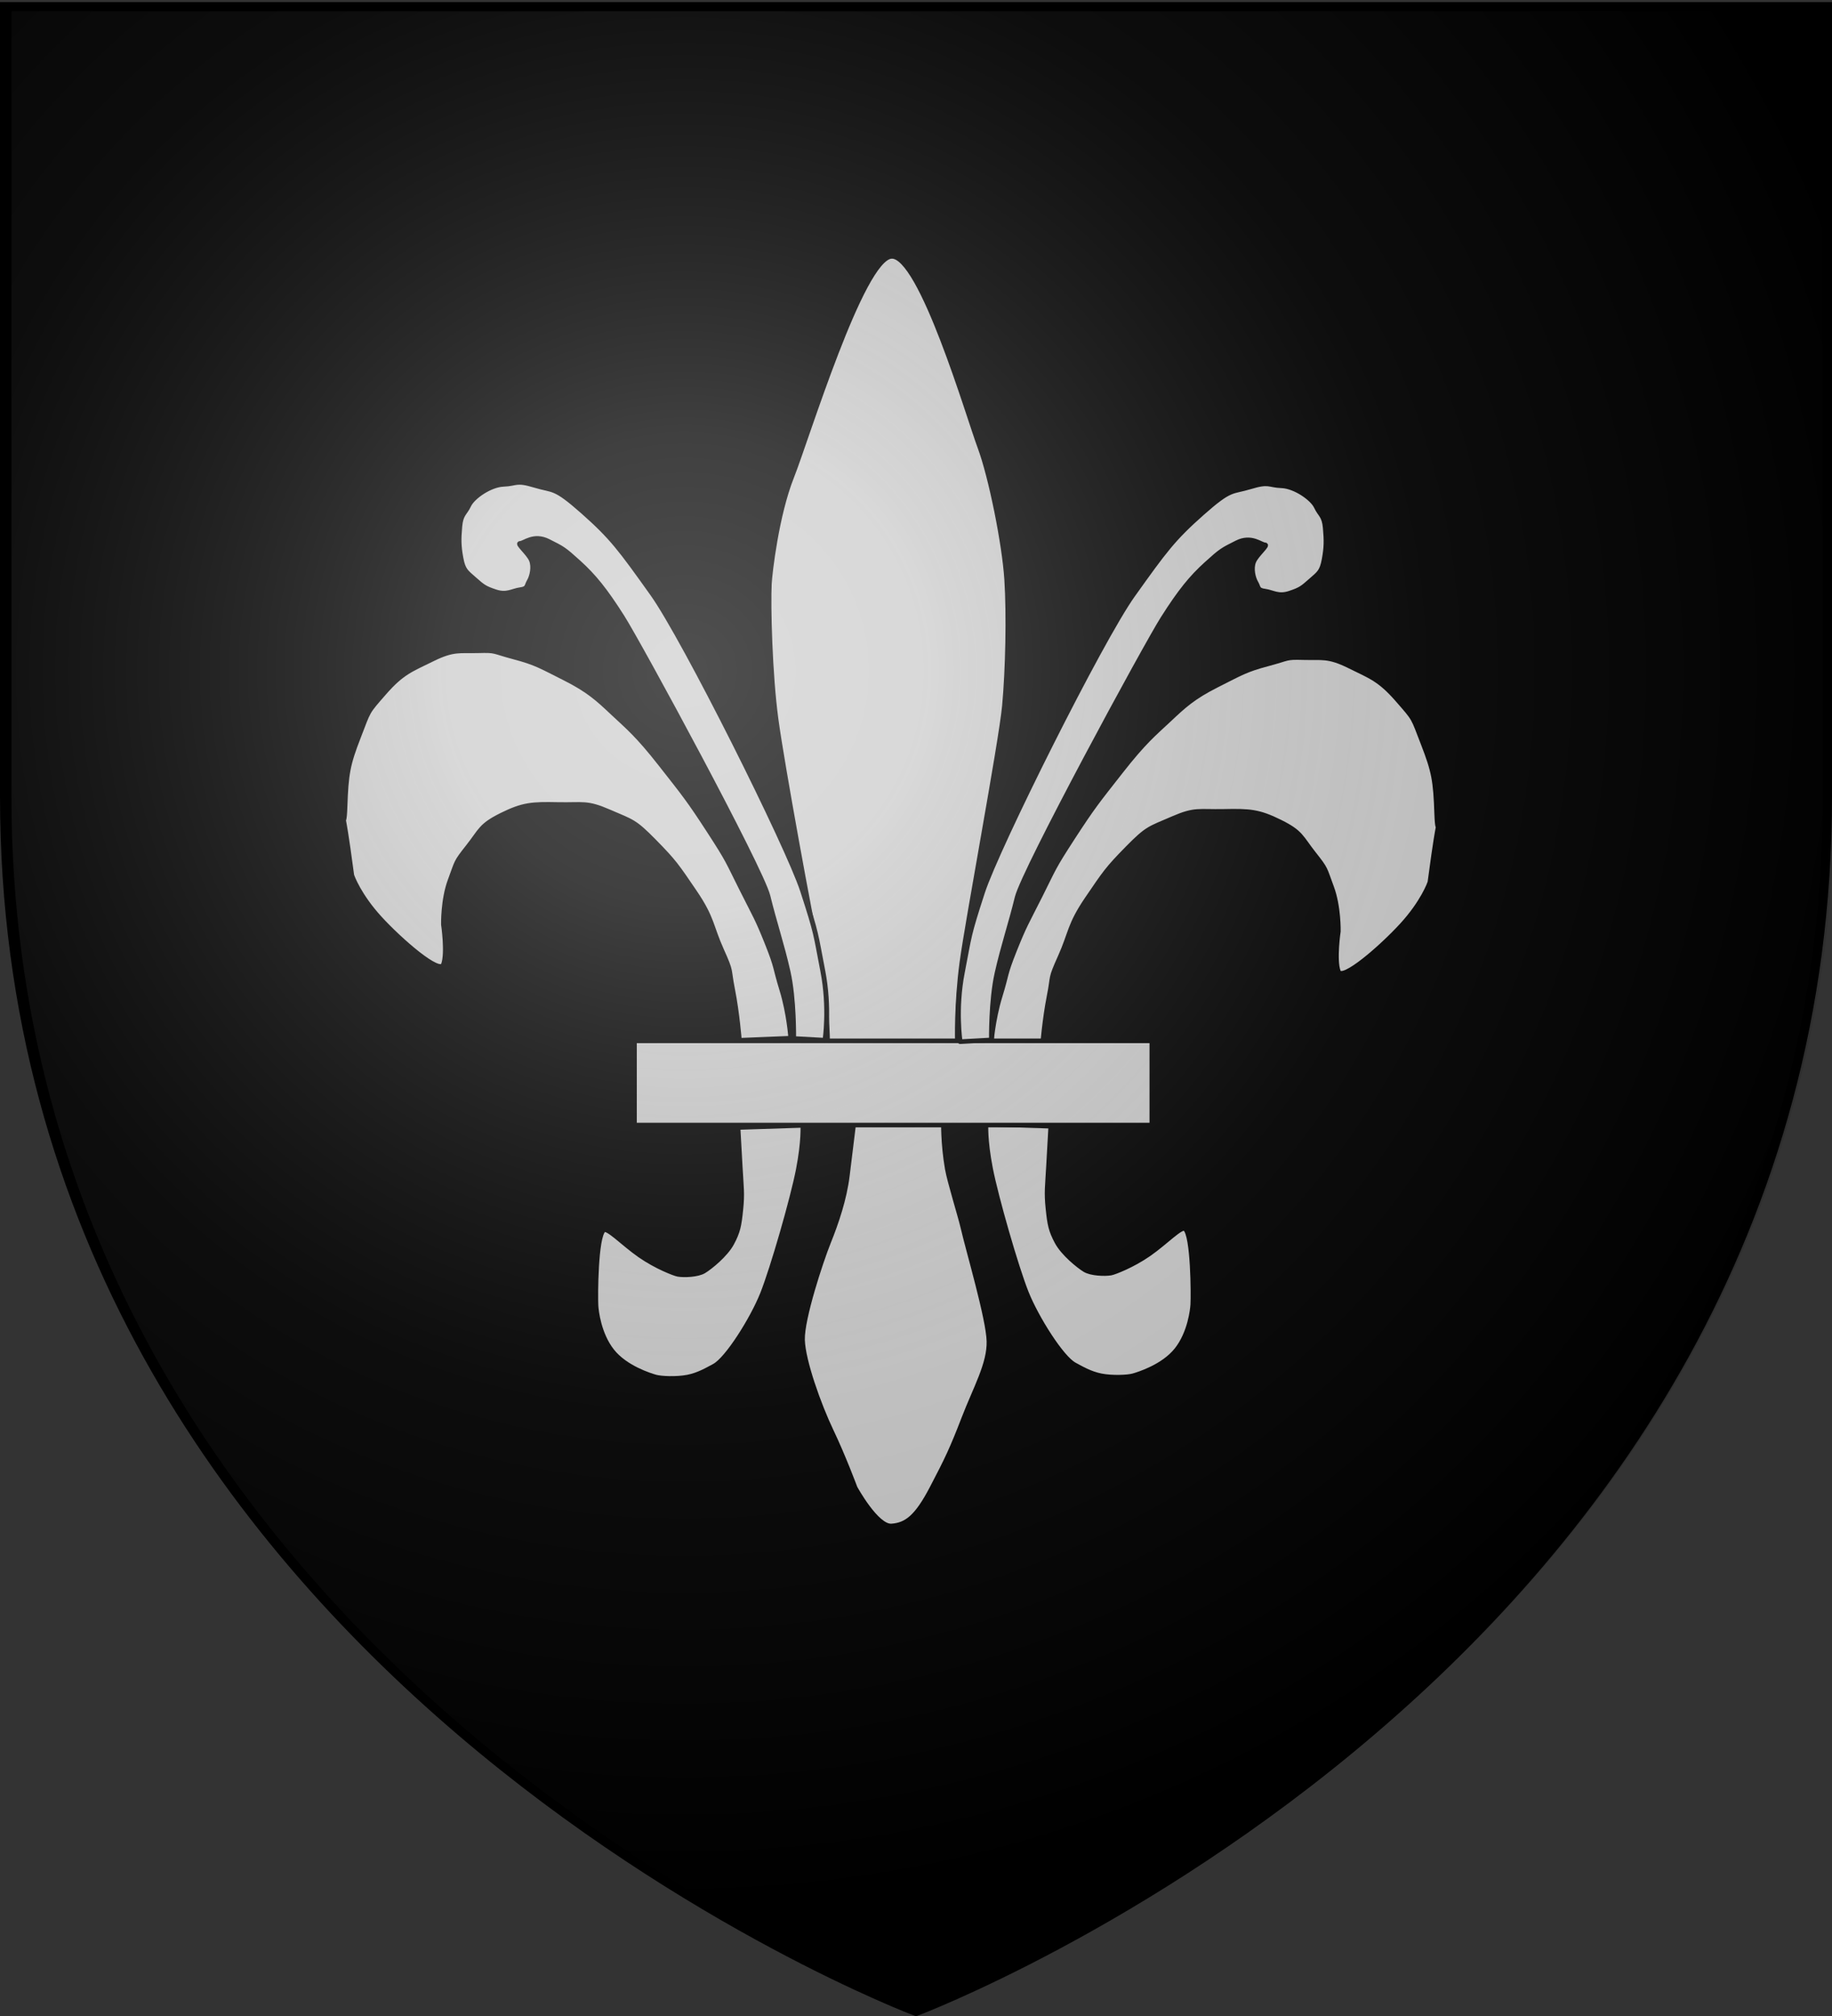
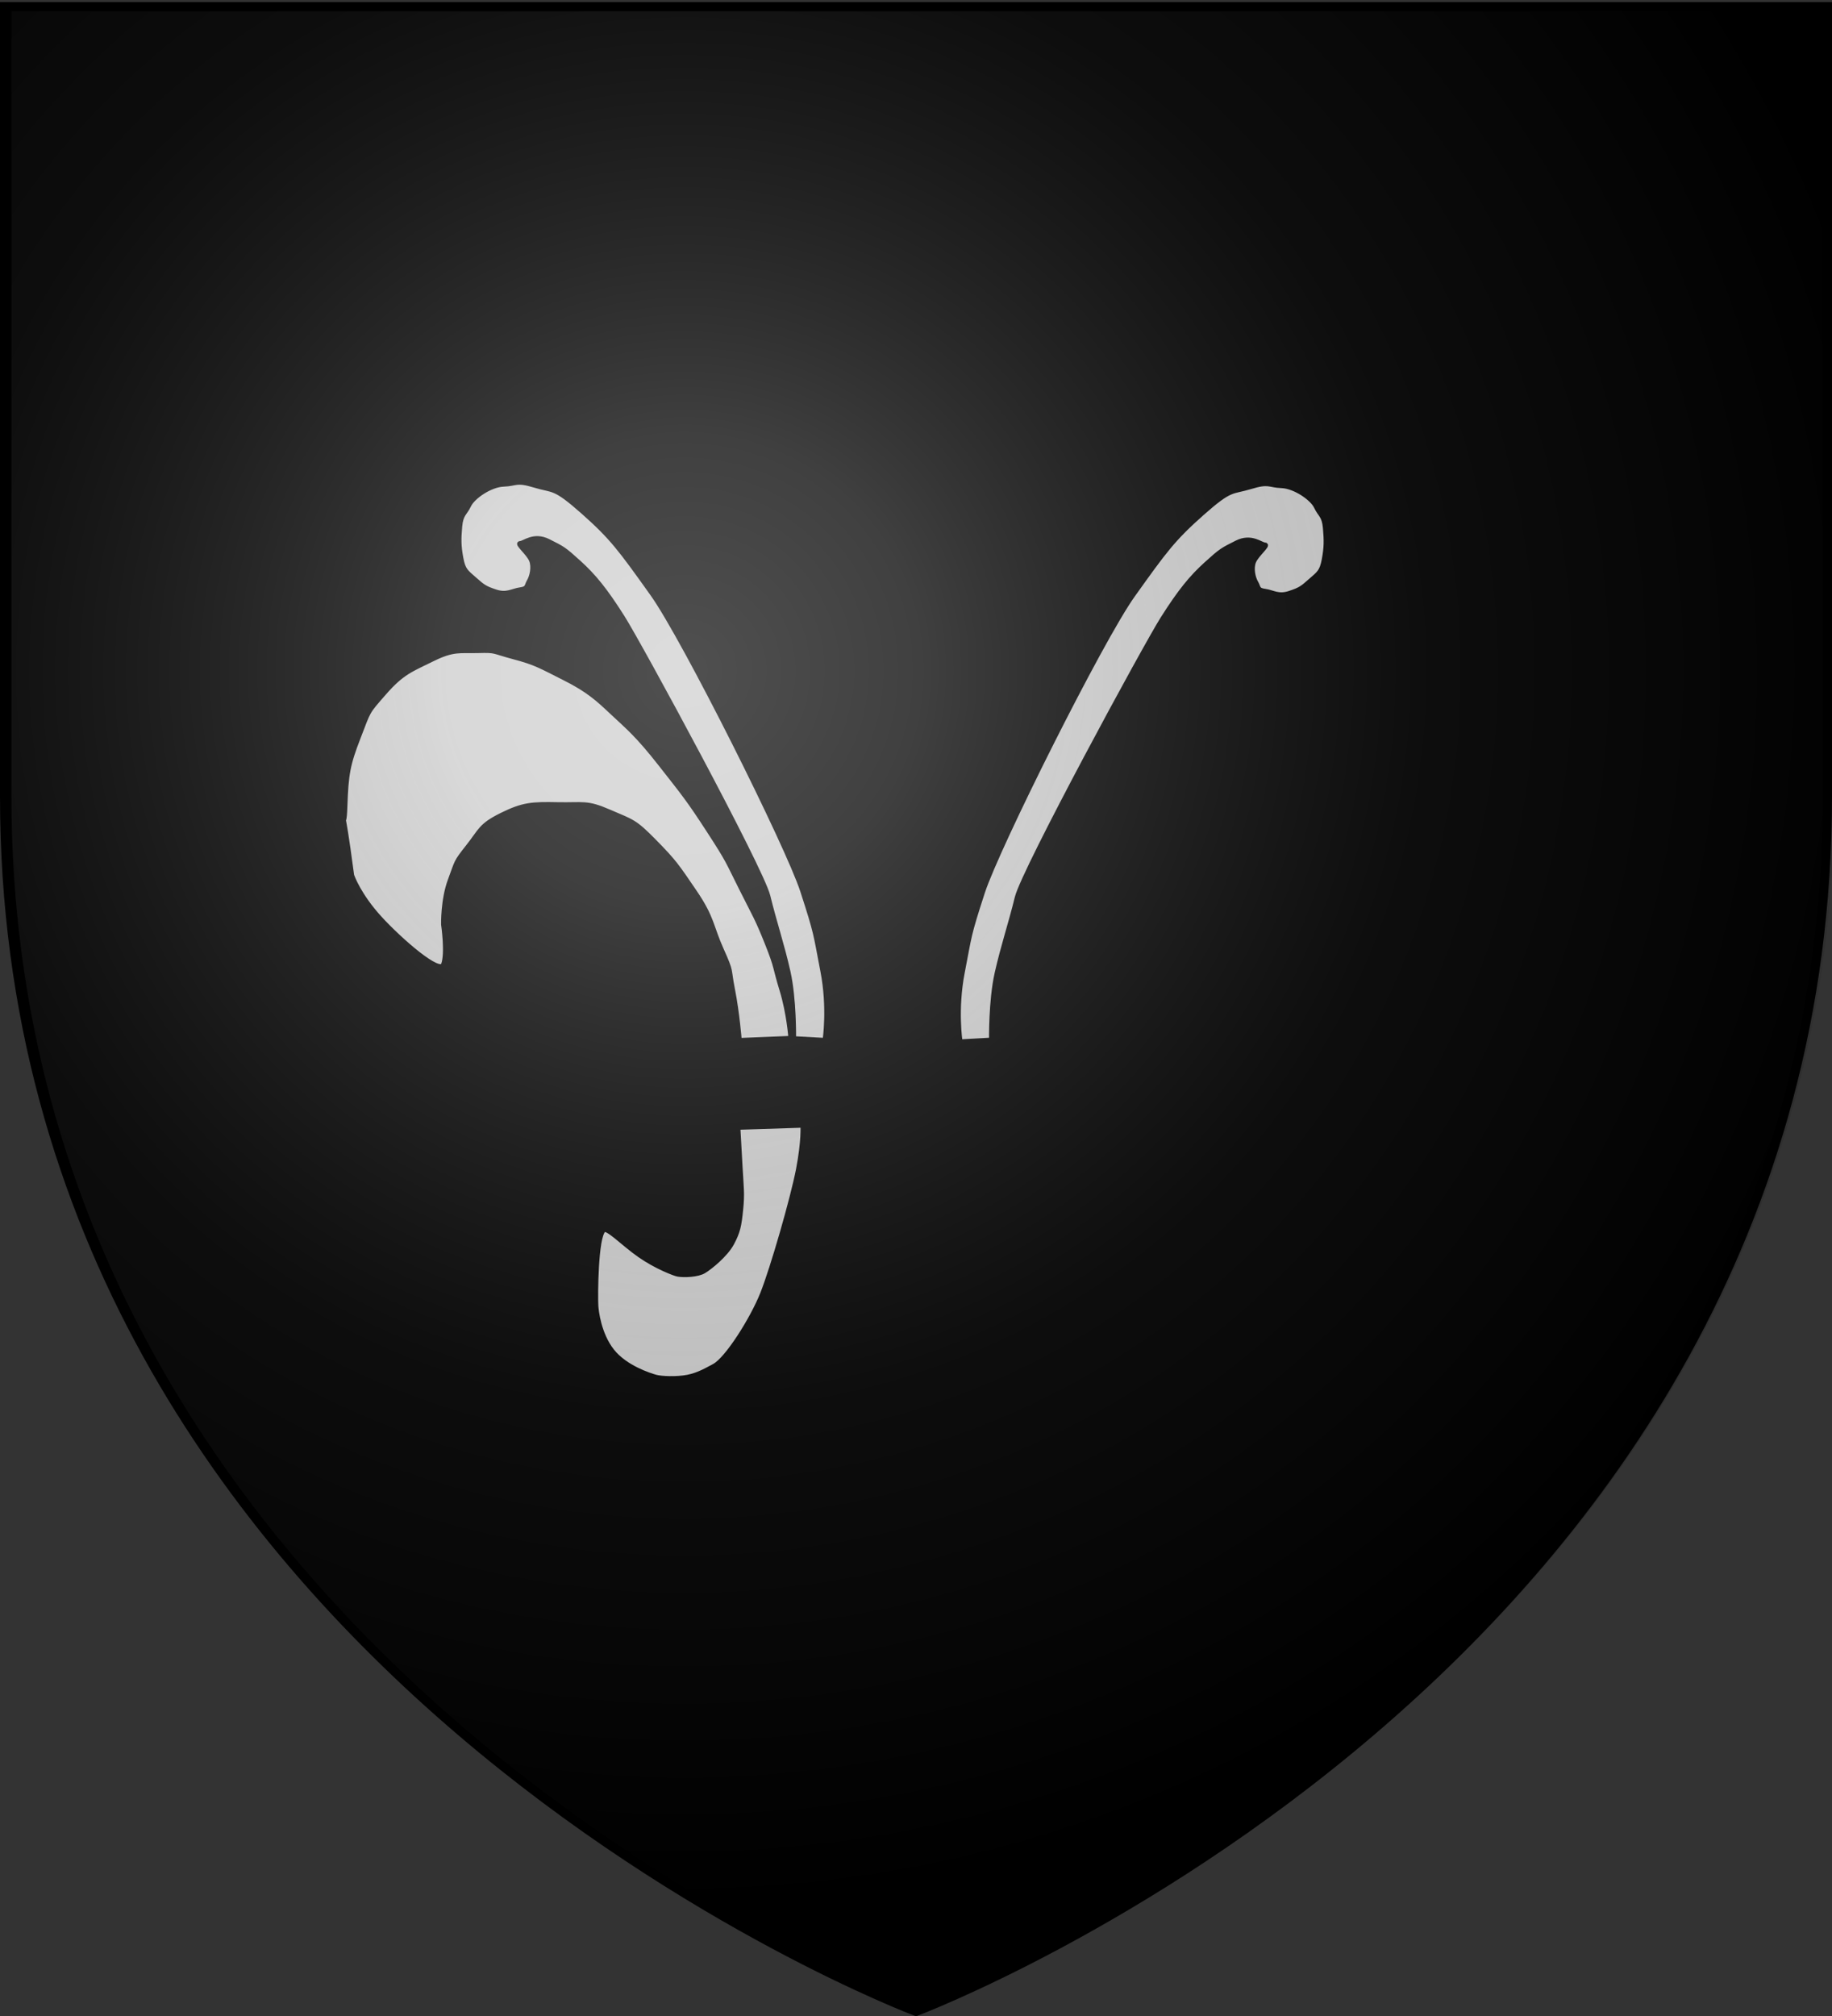
<svg xmlns="http://www.w3.org/2000/svg" xmlns:xlink="http://www.w3.org/1999/xlink" width="600" height="660" version="1.0">
  <rect width="100%" height="100%" fill="#333333" stroke="none" />
  <defs>
    <linearGradient id="b">
      <stop offset="0" style="stop-color:white;stop-opacity:.314" />
      <stop offset=".19" style="stop-color:white;stop-opacity:.251" />
      <stop offset=".6" style="stop-color:#6b6b6b;stop-opacity:.125" />
      <stop offset="1" style="stop-color:black;stop-opacity:.125" />
    </linearGradient>
    <linearGradient id="a">
      <stop offset="0" style="stop-color:#fd0000;stop-opacity:1" />
      <stop offset=".5" style="stop-color:#e77275;stop-opacity:.659" />
      <stop offset="1" style="stop-color:black;stop-opacity:.323" />
    </linearGradient>
    <radialGradient xlink:href="#b" id="c" cx="221.445" cy="226.331" r="300" fx="221.445" fy="226.331" gradientTransform="matrix(1.353 0 0 1.349 -75.385 -85.747)" gradientUnits="userSpaceOnUse" />
  </defs>
  <g style="display:inline">
    <path d="M300 658.5s298.5-112.32 298.5-397.772V2.176H1.5v258.552C1.5 546.18 300 658.5 300 658.5z" style="fill:#000;fill-opacity:1;fill-rule:evenodd;stroke:none;stroke-width:1px;stroke-linecap:butt;stroke-linejoin:miter;stroke-opacity:1" />
    <g style="fill:#ccc">
-       <path d="M156.795 256.98s-.115-10.454-1.839-18.84c-1.723-8.386-7.467-41.817-8.73-51.696-1.264-9.88-1.609-24.93-1.38-29.64.116-2.355 1.466-14.963 4.582-23.32 3.116-8.358 14.374-47.677 20.463-48.136 6.089-.46 15.854 35.039 18.151 41.587 2.298 6.548 5.055 21.253 5.515 28.95.46 7.697.23 19.645-.46 27.572-.69 7.926-7.582 46.871-8.73 56.062-1.15 9.19-.92 17.232-.92 17.232l-26.652.23zM190.3 257.48s.344-5.4 1.837-10.57c1.494-5.169.92-4.594 2.987-10.109 2.068-5.514 2.413-5.859 5.285-11.947 2.872-6.089 2.527-5.86 6.663-12.637 4.136-6.778 5.055-7.927 9.88-14.475 4.825-6.549 6.778-8.157 9.88-11.259 2.989-2.989 4.91-4.926 9.88-7.582 4.87-2.603 5.858-3.331 10.339-4.595 4.48-1.264 3.561-1.494 7.352-1.379 3.791.115 5.055-.46 9.42 1.838 4.366 2.298 6.204 2.872 9.88 7.353 3.676 4.48 3.102 3.676 5.285 9.65 2.183 5.974 2.527 8.042 2.757 15.164.23 7.123.948-3.734-1.379 14.935-.031.255-1.493 4.48-5.744 9.42-4.154 4.828-12.292 12.407-13.096 10.11-.866-2.475 0-8.731 0-8.731s.115-5.4-1.379-9.65c-1.493-4.251-1.034-3.791-3.676-7.353-2.642-3.561-2.527-4.595-6.893-6.893-4.365-2.297-6.193-2.412-11.488-2.297-5.285.115-5.859-.575-10.57 1.608-4.71 2.183-5.054 1.953-9.19 6.433-4.135 4.48-4.595 5.285-8.271 11.029-3.676 5.744-3.332 7.467-5.514 12.637-2.183 5.17-1.379 3.791-2.298 8.73-.919 4.94-1.379 11.03-1.379 11.03l-10.569-.46zM180.594 274.023h-18.381s-.805 6.893-1.379 11.948c-.574 5.054-2.23 10.259-3.839 14.51-1.608 4.25-5.466 16.737-5.352 21.333.115 4.595 3.363 14.242 5.89 19.87 2.528 5.63 4.893 12.408 4.893 12.408s4.39 8.58 7.492 8.35c3.102-.23 5.225-1.976 8.327-8.294 3.102-6.319 4.104-8.53 6.517-15.193 2.412-6.663 5.276-11.89 5.161-16.83-.114-4.94-4.18-19.488-5.328-24.773-.575-2.642-2.757-10.052-3.217-12.867-.919-5.629-.784-10.462-.784-10.462zM202.599 275.198l-13.326-.46s-.23 3.332.919 9.65c1.149 6.32 5.284 21.598 7.352 27.113 2.068 5.514 7.238 14.245 9.88 15.739 1.321.746 3.188 1.952 5.471 2.426 2.284.474 5.443.33 6.592-.014 1.148-.345 6.218-2.019 8.947-5.7 2.728-3.681 3.231-8.796 3.288-9.818.124-2.22.057-15.04-1.551-16.534-.805-.747-3.984 2.908-7.444 5.479-3.461 2.57-7.204 4.056-7.836 4.171-1.263.23-4.02.115-5.284-.69-1.264-.803-4.48-3.56-5.744-6.088-1.264-2.527-1.494-3.79-1.838-7.352-.345-3.562-.115-4.71.114-9.19.23-4.481.46-8.732.46-8.732z" style="fill:#ccc;fill-rule:evenodd;stroke:#000;stroke-width:1px;stroke-linecap:butt;stroke-linejoin:round;stroke-opacity:1" transform="matrix(1.597 0 0 1.5 20.623 -44.088)" />
-       <path d="M117.179 256.561h106.15v18.381h-106.15z" style="opacity:1;fill:#ccc;fill-opacity:1;fill-rule:nonzero;stroke:#000;stroke-width:1;stroke-linecap:round;stroke-linejoin:round;stroke-miterlimit:4;stroke-dasharray:none;stroke-opacity:1" transform="matrix(1.597 0 0 1.5 20.623 -44.088)" />
      <path d="M149.271 255.98s-.344-5.4-1.838-10.57c-1.493-5.17-.919-4.595-2.987-10.11-2.068-5.514-2.412-5.858-5.284-11.947-2.872-6.089-2.528-5.86-6.664-12.637-4.135-6.778-5.054-7.927-9.88-14.475-4.824-6.548-6.777-8.157-9.88-11.259-2.988-2.989-4.909-4.926-9.879-7.582-4.871-2.603-5.859-3.331-10.34-4.595-4.48-1.264-3.56-1.493-7.352-1.379-3.79.115-5.054-.46-9.42 1.839-4.365 2.297-6.204 2.872-9.88 7.352-3.676 4.48-3.102 3.676-5.284 9.65-2.183 5.974-2.528 8.042-2.757 15.164-.23 7.123-.948-3.734 1.378 14.935.032.255 1.494 4.48 5.744 9.42 4.155 4.828 12.293 12.407 13.097 10.11.866-2.475 0-8.731 0-8.731s-.115-5.4 1.378-9.65c1.494-4.25 1.034-3.791 3.676-7.353 2.643-3.561 2.528-4.595 6.893-6.893 4.366-2.297 6.194-2.412 11.489-2.297 5.284.115 5.858-.575 10.569 1.608 4.71 2.183 5.054 1.953 9.19 6.434 4.136 4.48 4.595 5.284 8.272 11.028 3.676 5.744 3.331 7.467 5.514 12.637 2.183 5.17 1.378 3.791 2.297 8.731.92 4.94 1.38 11.029 1.38 11.029l10.568-.46z" style="fill:#ccc;fill-rule:evenodd;stroke:#000;stroke-width:1px;stroke-linecap:butt;stroke-linejoin:round;stroke-opacity:1" transform="matrix(1.597 0 0 1.5 20.623 -44.088)" />
      <path d="M156.277 256.423s1.034-7.008-.46-15.165c-1.493-8.156-1.148-7.697-4.135-17.462-2.987-9.764-24.24-55.028-30.789-64.793-6.548-9.765-8.271-12.292-14.245-17.921-5.974-5.63-5.974-4.48-9.88-5.744-3.906-1.264-3.676-.345-6.433-.23-2.757.115-6.319 2.757-7.123 4.595-.804 1.838-1.608 1.838-1.838 4.596-.23 2.757-.23 4.25.23 6.892.46 2.643 1.034 2.987 2.757 4.596 1.723 1.608 2.068 1.953 4.366 2.757 2.297.804 3.446-.23 5.054-.46 1.609-.23 1.264-.804 1.838-1.838.575-1.034 1.034-3.102.46-4.595-.574-1.493-3.102-3.676-2.298-3.676.805 0 2.758-2.068 5.744-.46 2.987 1.609 3.102 1.609 6.204 4.595 3.102 2.987 5.4 5.974 8.96 11.948 3.562 5.974 28.491 54.913 29.87 60.887 1.379 5.974 2.872 10.57 4.136 16.543 1.263 5.974 1.149 14.554 1.149 14.554l6.433.38zM138.417 275.472l13.326-.46s.23 3.332-.92 9.65c-1.148 6.32-5.284 21.598-7.352 27.113-2.067 5.514-7.237 14.245-9.88 15.738-1.32.747-3.187 1.953-5.47 2.427-2.284.474-5.443.33-6.592-.014-1.149-.345-6.218-2.019-8.947-5.7-2.729-3.682-3.231-8.796-3.289-9.818-.124-2.22-.056-15.04 1.552-16.534.804-.747 3.983 2.908 7.444 5.479 3.46 2.57 7.204 4.056 7.835 4.171 1.264.23 4.021.115 5.285-.69 1.264-.803 4.48-3.56 5.744-6.088 1.264-2.527 1.493-3.791 1.838-7.352.345-3.562.115-4.71-.115-9.19-.23-4.481-.46-8.732-.46-8.732zM183.983 256.74s-1.034-7.007.46-15.164c1.493-8.156 1.148-7.697 4.135-17.462s24.24-55.028 30.789-64.793c6.548-9.765 8.271-12.292 14.245-17.921 5.974-5.63 5.974-4.48 9.88-5.744 3.906-1.264 3.676-.345 6.433-.23 2.757.115 6.318 2.757 7.123 4.595.804 1.838 1.608 1.838 1.838 4.595.23 2.757.23 4.25-.23 6.893-.46 2.642-1.034 2.987-2.757 4.595-1.723 1.609-2.068 1.953-4.366 2.758-2.297.804-3.446-.23-5.054-.46-1.609-.23-1.264-.804-1.839-1.838-.574-1.034-1.033-3.102-.459-4.595.574-1.494 3.102-3.677 2.298-3.677-.805 0-2.758-2.067-5.744-.46-2.987 1.61-3.102 1.61-6.204 4.596-3.102 2.987-5.4 5.974-8.96 11.948-3.562 5.974-28.491 54.913-29.87 60.887-1.379 5.974-2.872 10.57-4.136 16.543-1.263 5.974-1.149 14.554-1.149 14.554l-6.433.38z" style="fill:#ccc;fill-rule:evenodd;stroke:#000;stroke-width:1px;stroke-linecap:butt;stroke-linejoin:round;stroke-opacity:1" transform="matrix(1.597 0 0 1.5 20.623 -44.088)" />
    </g>
  </g>
  <path d="M302.245 658.5s298.5-112.32 298.5-397.772V2.176h-597v258.552c0 285.452 298.5 397.772 298.5 397.772z" style="opacity:1;fill:url(#c);fill-opacity:1;fill-rule:evenodd;stroke:none;stroke-width:1px;stroke-linecap:butt;stroke-linejoin:miter;stroke-opacity:1" />
  <path d="M300 658.5S1.5 546.18 1.5 260.728V2.176h597v258.552C598.5 546.18 300 658.5 300 658.5z" style="opacity:1;fill:none;fill-opacity:1;fill-rule:evenodd;stroke:#000;stroke-width:3;stroke-linecap:butt;stroke-linejoin:miter;stroke-miterlimit:4;stroke-dasharray:none;stroke-opacity:1" />
</svg>